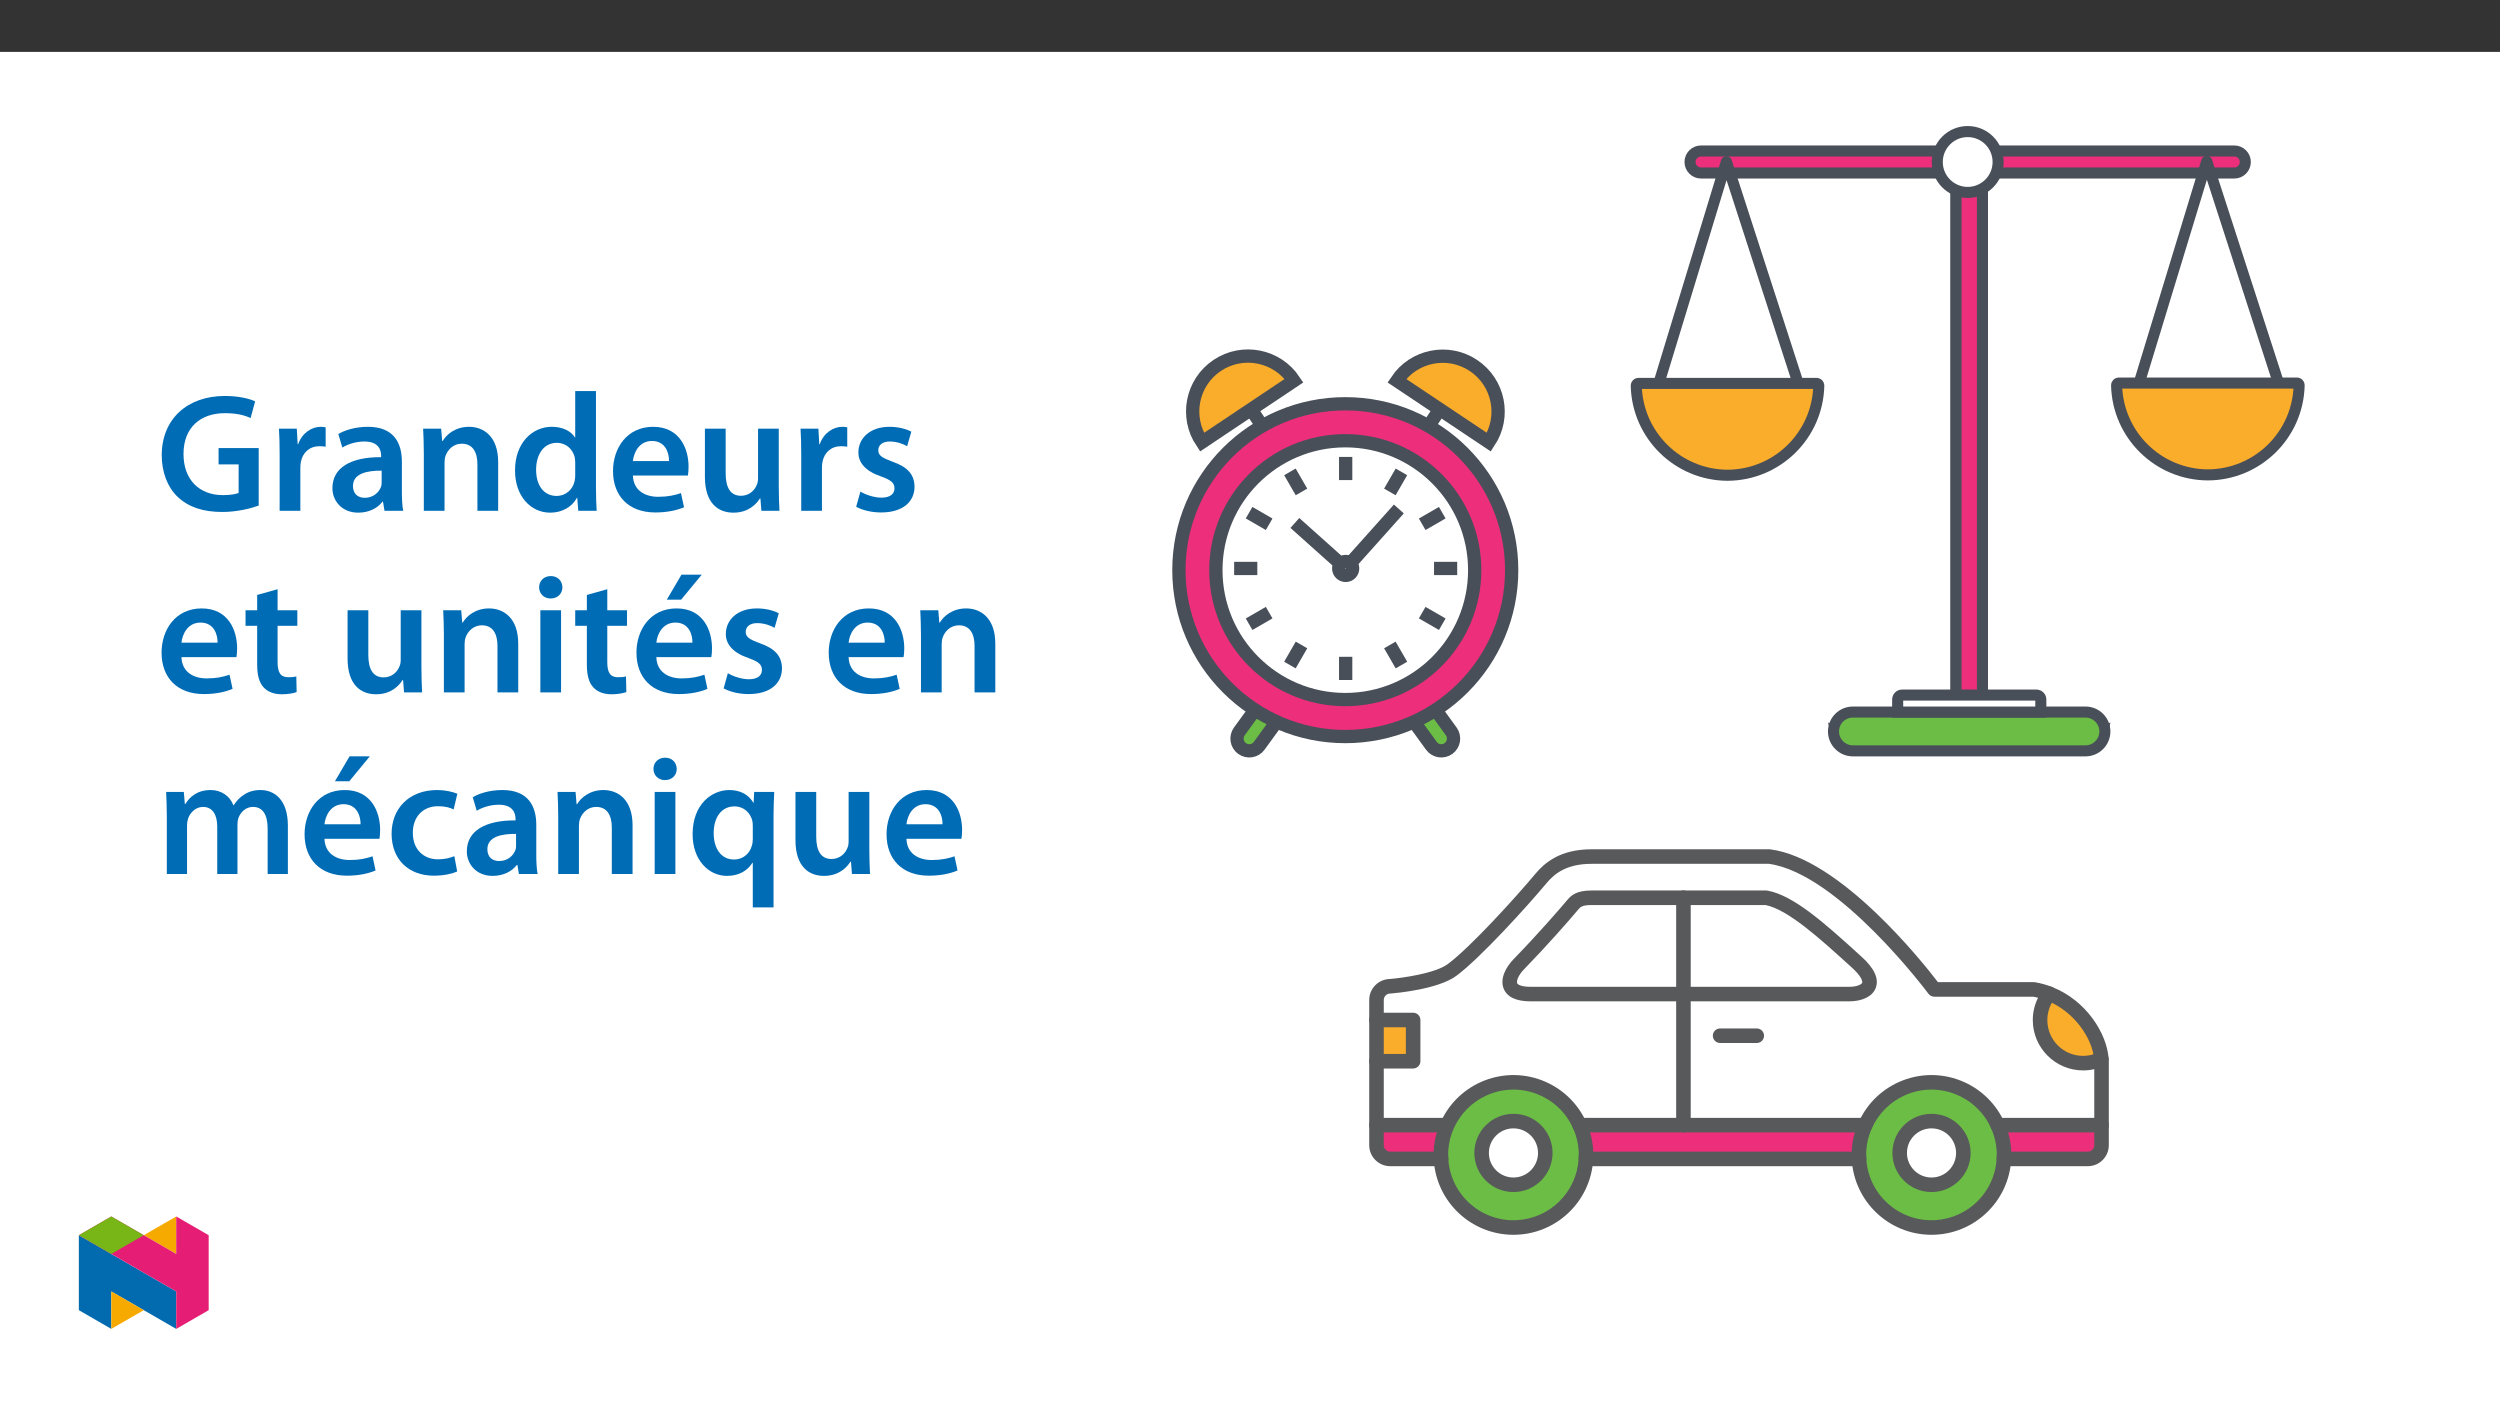
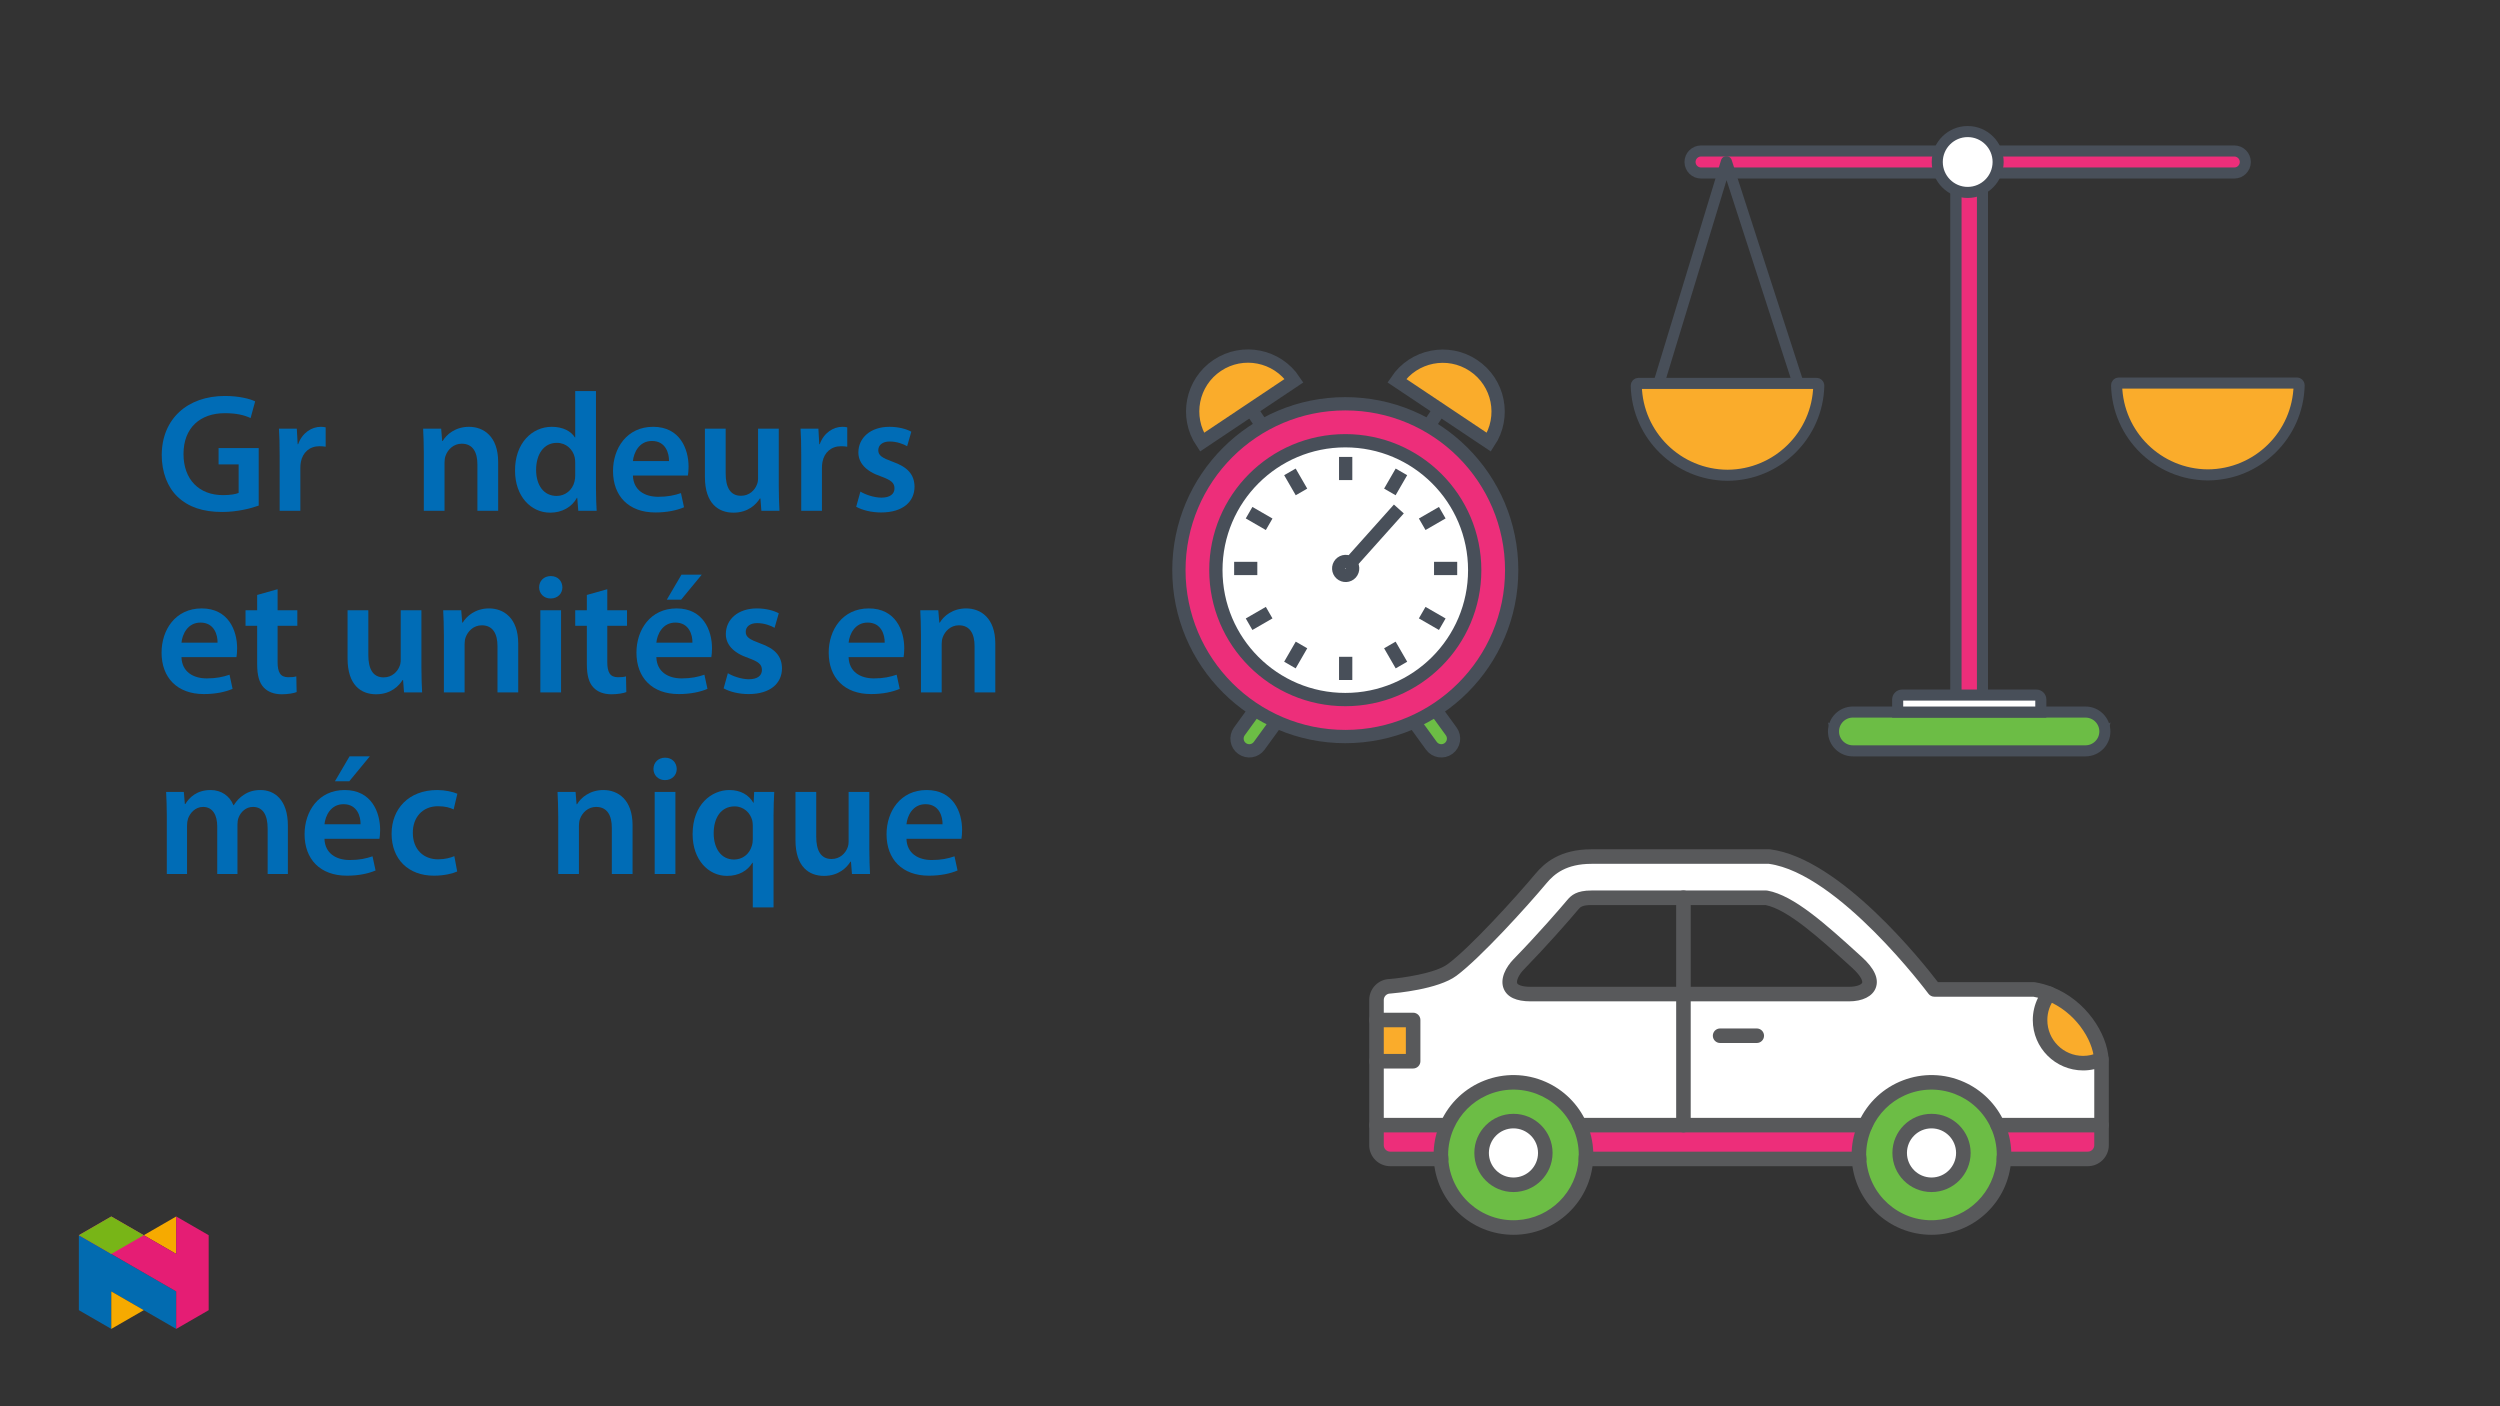
<svg xmlns="http://www.w3.org/2000/svg" xmlns:xlink="http://www.w3.org/1999/xlink" viewBox="0 0 960 540" version="1.1">
  <rect x="0" y="0" width="960" height="540" fill="#333333" stroke="none" />
  <defs>
    <g>
      <symbol overflow="visible" id="glyph0-0">
        <path style="stroke:none;" d="M 0 0 L 32.375 0 L 32.375 -45.328 L 0 -45.328 Z M 16.188 -25.578 L 5.188 -42.094 L 27.188 -42.094 Z M 18.125 -22.656 L 29.141 -39.172 L 29.141 -6.156 Z M 5.188 -3.234 L 16.188 -19.75 L 27.188 -3.234 Z M 3.234 -39.172 L 14.25 -22.656 L 3.234 -6.156 Z M 3.234 -39.172 " />
      </symbol>
      <symbol overflow="visible" id="glyph0-1">
        <path style="stroke:none;" d="M 39.562 -24.094 L 24.156 -24.094 L 24.156 -17.812 L 31.859 -17.812 L 31.859 -6.859 C 30.828 -6.406 28.75 -6.016 25.828 -6.016 C 16.766 -6.016 10.688 -11.906 10.688 -21.828 C 10.688 -31.984 17.219 -37.484 26.547 -37.484 C 31.141 -37.484 34.062 -36.719 36.453 -35.609 L 38.203 -42.016 C 36.188 -43 31.984 -44.094 26.609 -44.094 C 12.172 -44.094 2.391 -35.281 2.328 -21.438 C 2.328 -14.828 4.531 -9.062 8.422 -5.375 C 12.562 -1.422 18.188 0.453 25.578 0.453 C 31.344 0.453 36.781 -0.969 39.562 -2 Z M 39.562 -24.094 " />
      </symbol>
      <symbol overflow="visible" id="glyph0-2">
        <path style="stroke:none;" d="M 4.281 0 L 12.234 0 L 12.234 -16.375 C 12.234 -17.219 12.297 -18.062 12.438 -18.781 C 13.141 -22.406 15.797 -24.797 19.547 -24.797 C 20.531 -24.797 21.234 -24.734 21.953 -24.609 L 21.953 -32.047 C 21.297 -32.188 20.844 -32.25 20.078 -32.25 C 16.641 -32.25 12.953 -29.984 11.391 -25.578 L 11.203 -25.578 L 10.875 -31.531 L 4.016 -31.531 C 4.203 -28.75 4.281 -25.641 4.281 -21.375 Z M 4.281 0 " />
      </symbol>
      <symbol overflow="visible" id="glyph0-3">
-         <path style="stroke:none;" d="M 28.75 -18.906 C 28.75 -25.828 25.828 -32.25 15.734 -32.25 C 10.75 -32.25 6.672 -30.891 4.344 -29.469 L 5.891 -24.281 C 8.031 -25.641 11.266 -26.609 14.375 -26.609 C 19.938 -26.609 20.781 -23.188 20.781 -21.109 L 20.781 -20.594 C 9.125 -20.656 2.078 -16.578 2.078 -8.672 C 2.078 -3.891 5.641 0.719 11.984 0.719 C 16.125 0.719 19.422 -1.031 21.297 -3.5 L 21.5 -3.5 L 22.078 0 L 29.266 0 C 28.875 -1.938 28.75 -4.734 28.75 -7.578 Z M 20.984 -11.078 C 20.984 -10.484 20.984 -9.906 20.781 -9.328 C 20 -7.062 17.734 -4.984 14.5 -4.984 C 11.984 -4.984 9.969 -6.406 9.969 -9.516 C 9.969 -14.312 15.344 -15.469 20.984 -15.406 Z M 20.984 -11.078 " />
-       </symbol>
+         </symbol>
      <symbol overflow="visible" id="glyph0-4">
        <path style="stroke:none;" d="M 4.281 0 L 12.234 0 L 12.234 -18.578 C 12.234 -19.484 12.375 -20.469 12.625 -21.109 C 13.469 -23.5 15.672 -25.766 18.844 -25.766 C 23.188 -25.766 24.859 -22.344 24.859 -17.812 L 24.859 0 L 32.828 0 L 32.828 -18.719 C 32.828 -28.688 27.125 -32.25 21.625 -32.25 C 16.375 -32.25 12.953 -29.266 11.531 -26.812 L 11.328 -26.812 L 10.938 -31.531 L 4.016 -31.531 C 4.141 -28.812 4.281 -25.766 4.281 -22.141 Z M 4.281 0 " />
      </symbol>
      <symbol overflow="visible" id="glyph0-5">
        <path style="stroke:none;" d="M 25.375 -45.969 L 25.375 -28.172 L 25.25 -28.172 C 23.828 -30.5 20.719 -32.25 16.375 -32.25 C 8.812 -32.25 2.203 -25.969 2.266 -15.406 C 2.266 -5.703 8.219 0.719 15.797 0.719 C 20.328 0.719 24.156 -1.484 26.031 -4.984 L 26.156 -4.984 L 26.547 0 L 33.609 0 C 33.469 -2.141 33.344 -5.641 33.344 -8.875 L 33.344 -45.969 Z M 25.375 -13.656 C 25.375 -12.828 25.312 -12.047 25.125 -11.328 C 24.344 -7.906 21.5 -5.703 18.266 -5.703 C 13.203 -5.703 10.359 -9.906 10.359 -15.734 C 10.359 -21.562 13.203 -26.094 18.328 -26.094 C 21.953 -26.094 24.469 -23.562 25.188 -20.531 C 25.312 -19.875 25.375 -19.031 25.375 -18.391 Z M 25.375 -13.656 " />
      </symbol>
      <symbol overflow="visible" id="glyph0-6">
        <path style="stroke:none;" d="M 31.016 -13.531 C 31.141 -14.25 31.281 -15.406 31.281 -16.906 C 31.281 -23.828 27.906 -32.25 17.672 -32.25 C 7.578 -32.25 2.266 -24.016 2.266 -15.281 C 2.266 -5.641 8.281 0.641 18.516 0.641 C 23.047 0.641 26.812 -0.188 29.531 -1.359 L 28.359 -6.797 C 25.906 -5.953 23.312 -5.375 19.625 -5.375 C 14.5 -5.375 10.094 -7.828 9.906 -13.531 Z M 9.906 -19.094 C 10.234 -22.344 12.297 -26.812 17.219 -26.812 C 22.531 -26.812 23.828 -22.016 23.766 -19.094 Z M 9.906 -19.094 " />
      </symbol>
      <symbol overflow="visible" id="glyph0-7">
        <path style="stroke:none;" d="M 32.5 -31.531 L 24.547 -31.531 L 24.547 -12.5 C 24.547 -11.594 24.406 -10.688 24.094 -10.031 C 23.312 -7.969 21.234 -5.766 18 -5.766 C 13.797 -5.766 12.109 -9.125 12.109 -14.375 L 12.109 -31.531 L 4.141 -31.531 L 4.141 -13.016 C 4.141 -2.719 9.391 0.719 15.094 0.719 C 20.781 0.719 23.891 -2.531 25.25 -4.734 L 25.453 -4.734 L 25.828 0 L 32.766 0 C 32.641 -2.594 32.5 -5.703 32.5 -9.453 Z M 32.5 -31.531 " />
      </symbol>
      <symbol overflow="visible" id="glyph0-8">
        <path style="stroke:none;" d="M 2.328 -1.547 C 4.656 -0.266 8.094 0.641 11.906 0.641 C 20.266 0.641 24.734 -3.5 24.734 -9.266 C 24.672 -13.922 22.078 -16.828 16.312 -18.844 C 12.297 -20.328 10.812 -21.234 10.812 -23.25 C 10.812 -25.188 12.375 -26.609 15.219 -26.609 C 18 -26.609 20.594 -25.578 21.891 -24.797 L 23.5 -30.375 C 21.625 -31.406 18.578 -32.25 15.094 -32.25 C 7.766 -32.25 3.172 -27.969 3.172 -22.406 C 3.172 -18.641 5.703 -15.281 11.844 -13.203 C 15.734 -11.781 17.031 -10.75 17.031 -8.609 C 17.031 -6.547 15.469 -5.047 11.984 -5.047 C 9.125 -5.047 5.703 -6.281 3.953 -7.375 Z M 2.328 -1.547 " />
      </symbol>
      <symbol overflow="visible" id="glyph0-9">
        <path style="stroke:none;" d="M 5.562 -37.422 L 5.562 -31.531 L 1.094 -31.531 L 1.094 -25.578 L 5.562 -25.578 L 5.562 -10.75 C 5.562 -6.609 6.344 -3.688 8.094 -1.875 C 9.578 -0.266 11.984 0.719 14.953 0.719 C 17.422 0.719 19.547 0.328 20.719 -0.125 L 20.594 -6.156 C 19.688 -5.891 18.906 -5.828 17.484 -5.828 C 14.438 -5.828 13.406 -7.766 13.406 -11.656 L 13.406 -25.578 L 20.984 -25.578 L 20.984 -31.531 L 13.406 -31.531 L 13.406 -39.625 Z M 5.562 -37.422 " />
      </symbol>
      <symbol overflow="visible" id="glyph0-10">
        <path style="stroke:none;" d="M 12.234 0 L 12.234 -31.531 L 4.281 -31.531 L 4.281 0 Z M 8.281 -44.672 C 5.641 -44.672 3.812 -42.797 3.812 -40.344 C 3.812 -38.016 5.562 -36.062 8.219 -36.062 C 11 -36.062 12.75 -38.016 12.75 -40.344 C 12.688 -42.797 11 -44.672 8.281 -44.672 Z M 8.281 -44.672 " />
      </symbol>
      <symbol overflow="visible" id="glyph0-11">
        <path style="stroke:none;" d="M 31.016 -13.531 C 31.141 -14.25 31.281 -15.406 31.281 -16.906 C 31.281 -23.828 27.906 -32.25 17.672 -32.25 C 7.578 -32.25 2.266 -24.016 2.266 -15.281 C 2.266 -5.641 8.281 0.641 18.516 0.641 C 23.047 0.641 26.812 -0.188 29.531 -1.359 L 28.359 -6.797 C 25.906 -5.953 23.312 -5.375 19.625 -5.375 C 14.5 -5.375 10.094 -7.828 9.906 -13.531 Z M 9.906 -19.094 C 10.234 -22.344 12.297 -26.812 17.219 -26.812 C 22.531 -26.812 23.828 -22.016 23.766 -19.094 Z M 19.547 -45.203 L 13.922 -35.609 L 19.422 -35.609 L 27.328 -45.203 Z M 19.547 -45.203 " />
      </symbol>
      <symbol overflow="visible" id="glyph0-12">
        <path style="stroke:none;" d="M 4.281 0 L 12.047 0 L 12.047 -18.641 C 12.047 -19.547 12.172 -20.469 12.438 -21.297 C 13.203 -23.438 15.219 -25.766 18.188 -25.766 C 21.891 -25.766 23.641 -22.656 23.641 -18.266 L 23.641 0 L 31.406 0 L 31.406 -18.906 C 31.406 -19.812 31.531 -20.844 31.797 -21.562 C 32.641 -23.828 34.641 -25.766 37.359 -25.766 C 41.188 -25.766 43 -22.656 43 -17.422 L 43 0 L 50.766 0 L 50.766 -18.578 C 50.766 -28.688 45.453 -32.25 40.281 -32.25 C 37.625 -32.25 35.609 -31.594 33.797 -30.375 C 32.375 -29.469 31.078 -28.172 29.984 -26.422 L 29.844 -26.422 C 28.484 -29.922 25.25 -32.25 21.109 -32.25 C 15.734 -32.25 12.891 -29.328 11.391 -26.875 L 11.203 -26.875 L 10.812 -31.531 L 4.016 -31.531 C 4.141 -28.812 4.281 -25.766 4.281 -22.141 Z M 4.281 0 " />
      </symbol>
      <symbol overflow="visible" id="glyph0-13">
        <path style="stroke:none;" d="M 26.359 -6.859 C 24.797 -6.219 22.797 -5.641 20.078 -5.641 C 14.641 -5.641 10.422 -9.328 10.422 -15.797 C 10.359 -21.562 13.984 -26.031 20.078 -26.031 C 22.922 -26.031 24.797 -25.453 26.094 -24.797 L 27.516 -30.828 C 25.703 -31.594 22.734 -32.25 19.812 -32.25 C 8.734 -32.25 2.266 -24.922 2.266 -15.469 C 2.266 -5.703 8.672 0.641 18.516 0.641 C 22.469 0.641 25.766 -0.188 27.453 -0.969 Z M 26.359 -6.859 " />
      </symbol>
      <symbol overflow="visible" id="glyph0-14">
        <path style="stroke:none;" d="M 25.375 12.828 L 33.344 12.828 L 33.344 -22.406 C 33.344 -25.703 33.469 -28.688 33.609 -31.531 L 25.906 -31.531 L 25.703 -27.328 L 25.578 -27.391 C 23.891 -30.297 20.781 -32.25 16.375 -32.25 C 9.641 -32.25 2.266 -26.812 2.266 -15.281 C 2.266 -5.438 8.359 0.719 15.469 0.719 C 20.078 0.719 23.375 -1.297 25.25 -4.344 L 25.375 -4.344 Z M 25.375 -13.281 C 25.375 -12.5 25.25 -11.531 25 -10.812 C 24.094 -7.641 21.438 -5.562 18.188 -5.562 C 13.141 -5.562 10.359 -9.906 10.359 -15.672 C 10.359 -21.625 13.203 -25.969 18.391 -25.969 C 21.953 -25.969 24.469 -23.438 25.188 -20.469 C 25.312 -19.875 25.375 -19.172 25.375 -18.516 Z M 25.375 -13.281 " />
      </symbol>
    </g>
    <clipPath id="clip1">
      <path d="M 550 441 L 612 441 L 612 474.16 L 550 474.16 Z M 550 441 " />
    </clipPath>
    <clipPath id="clip2">
      <path d="M 711 441 L 773 441 L 773 474.16 L 711 474.16 Z M 711 441 " />
    </clipPath>
    <clipPath id="clip3">
      <path d="M 450.148 200 L 562 200 L 562 361 L 450.148 361 Z M 450.148 200 " />
    </clipPath>
    <clipPath id="clip4">
      <path d="M 450.148 85 L 557 85 L 557 236 L 450.148 236 Z M 450.148 85 " />
    </clipPath>
    <clipPath id="clip5">
      <path d="M 450.148 64 L 570 64 L 570 242 L 450.148 242 Z M 450.148 64 " />
    </clipPath>
    <clipPath id="clip6">
      <path d="M 450.148 82 L 653 82 L 653 355 L 450.148 355 Z M 450.148 82 " />
    </clipPath>
    <clipPath id="clip7">
      <path d="M 450.148 97 L 639 97 L 639 341 L 450.148 341 Z M 450.148 97 " />
    </clipPath>
    <clipPath id="clip8">
      <path d="M 450.148 180 L 589 180 L 589 334 L 450.148 334 Z M 450.148 180 " />
    </clipPath>
    <clipPath id="clip9">
      <path d="M 450.148 175 L 572 175 L 572 328 L 450.148 328 Z M 450.148 175 " />
    </clipPath>
    <clipPath id="clip10">
      <path d="M 450.148 163 L 560 163 L 560 312 L 450.148 312 Z M 450.148 163 " />
    </clipPath>
    <clipPath id="clip11">
      <path d="M 450.148 124 L 560 124 L 560 274 L 450.148 274 Z M 450.148 124 " />
    </clipPath>
    <clipPath id="clip12">
      <path d="M 450.148 109 L 572 109 L 572 262 L 450.148 262 Z M 450.148 109 " />
    </clipPath>
    <clipPath id="clip13">
      <path d="M 450.148 123 L 610 123 L 610 289 L 450.148 289 Z M 450.148 123 " />
    </clipPath>
    <clipPath id="clip14">
      <path d="M 450.148 128 L 588 128 L 588 290 L 450.148 290 Z M 450.148 128 " />
    </clipPath>
    <clipPath id="clip15">
      <path d="M 691 48.395 L 822 48.395 L 822 328 L 691 328 Z M 691 48.395 " />
    </clipPath>
    <clipPath id="clip16">
      <path d="M 691 48.395 L 821 48.395 L 821 139 L 691 139 Z M 691 48.395 " />
    </clipPath>
    <clipPath id="clip17">
      <path d="M 691 48.395 L 822 48.395 L 822 328 L 691 328 Z M 691 48.395 " />
    </clipPath>
    <clipPath id="clip18">
      <path d="M 588 48.395 L 884.992 48.395 L 884.992 127 L 588 127 Z M 588 48.395 " />
    </clipPath>
    <clipPath id="clip19">
      <path d="M 684 48.395 L 827 48.395 L 827 134 L 684 134 Z M 684 48.395 " />
    </clipPath>
    <clipPath id="clip20">
      <path d="M 683 48.395 L 828 48.395 L 828 134 L 683 134 Z M 683 48.395 " />
    </clipPath>
    <clipPath id="clip21">
      <path d="M 752 86 L 884.992 86 L 884.992 243 L 752 243 Z M 752 86 " />
    </clipPath>
    <clipPath id="clip22">
      <path d="M 30.277 474 L 68 474 L 68 510.301 L 30.277 510.301 Z M 30.277 474 " />
    </clipPath>
    <clipPath id="clip23">
      <path d="M 42 495 L 56 495 L 56 510.301 L 42 510.301 Z M 42 495 " />
    </clipPath>
    <clipPath id="clip24">
      <path d="M 55 467.125 L 68 467.125 L 68 482 L 55 482 Z M 55 467.125 " />
    </clipPath>
    <clipPath id="clip25">
      <path d="M 30.277 467.125 L 80.133 467.125 L 80.133 510.301 L 30.277 510.301 Z M 30.277 467.125 " />
    </clipPath>
    <clipPath id="clip26">
      <path d="M 30.277 467.125 L 56 467.125 L 56 482 L 30.277 482 Z M 30.277 467.125 " />
    </clipPath>
  </defs>
  <g id="surface1">
-     <path style=" stroke:none;fill-rule:nonzero;fill:rgb(100%,100%,100%);fill-opacity:1;" d="M 0 559.926 L 960 559.926 L 960 19.926 L 0 19.926 Z M 0 559.926 " />
    <path style=" stroke:none;fill-rule:nonzero;fill:rgb(98%,67.499%,16.899%);fill-opacity:1;" d="M 542.641 391.672 L 542.641 407.512 L 528.574 407.512 L 528.574 391.672 Z M 542.641 391.672 " />
    <path style=" stroke:none;fill-rule:nonzero;fill:rgb(98%,67.499%,16.899%);fill-opacity:1;" d="M 806.922 406.688 C 798.672 410.566 788.836 407.023 784.957 398.77 C 782.305 393.133 783.055 386.48 786.895 381.574 C 798.945 386.266 806.348 397.93 806.922 406.688 " />
    <path style=" stroke:none;fill-rule:nonzero;fill:rgb(100%,100%,100%);fill-opacity:1;" d="M 581.172 430.5 C 587.926 430.504 593.398 435.98 593.395 442.734 C 593.391 449.488 587.914 454.957 581.16 454.957 C 574.406 454.953 568.934 449.473 568.938 442.719 C 568.941 435.969 574.418 430.496 581.168 430.5 Z M 581.172 430.5 " />
    <path style=" stroke:none;fill-rule:nonzero;fill:rgb(100%,100%,100%);fill-opacity:1;" d="M 741.695 430.5 C 748.449 430.504 753.922 435.98 753.918 442.734 C 753.914 449.488 748.438 454.957 741.68 454.957 C 734.93 454.953 729.457 449.473 729.461 442.719 C 729.465 435.969 734.941 430.496 741.695 430.5 " />
    <path style=" stroke:none;fill-rule:nonzero;fill:rgb(42.4%,74.1%,27.1%);fill-opacity:1;" d="M 753.93 442.719 C 753.93 435.965 748.453 430.484 741.695 430.484 C 734.938 430.484 729.461 435.961 729.461 442.719 C 729.461 449.477 734.938 454.957 741.695 454.957 C 748.449 454.957 753.93 449.488 753.93 442.73 Z M 741.695 415.625 C 757.082 415.629 769.559 428.102 769.559 443.488 C 769.559 443.754 769.547 444.008 769.531 444.258 C 769.516 444.523 769.504 444.773 769.492 445.027 L 769.516 445.027 C 768.672 460.395 755.523 472.168 740.156 471.32 C 725.969 470.539 714.641 459.211 713.859 445.027 L 713.902 445.027 C 713.887 444.773 713.859 444.523 713.848 444.258 C 713.832 444.008 713.816 443.754 713.816 443.488 C 713.809 439.555 714.641 435.664 716.262 432.078 C 720.758 422.062 730.715 415.617 741.695 415.625 " />
    <path style=" stroke:none;fill-rule:nonzero;fill:rgb(42.4%,74.1%,27.1%);fill-opacity:1;" d="M 593.395 442.719 C 593.391 435.969 587.914 430.496 581.16 430.5 C 574.406 430.5 568.934 435.977 568.938 442.734 C 568.941 449.488 574.418 454.957 581.172 454.957 C 587.926 454.953 593.398 449.477 593.395 442.727 Z M 555.684 432.219 C 561.914 418.145 578.371 411.781 592.445 418.008 C 602.531 422.473 609.035 432.461 609.039 443.488 C 609.039 443.754 609.027 444.008 609.012 444.258 C 608.996 444.523 608.984 444.773 608.969 445.027 L 608.996 445.027 C 608.148 460.395 595.004 472.168 579.637 471.32 C 565.449 470.539 554.117 459.211 553.336 445.027 L 553.367 445.027 C 553.352 444.773 553.336 444.523 553.324 444.258 C 553.312 444.008 553.297 443.754 553.297 443.488 C 553.293 439.605 554.105 435.766 555.684 432.219 " />
    <path style=" stroke:none;fill-rule:nonzero;fill:rgb(92.899%,17.999%,47.8%);fill-opacity:1;" d="M 555.309 432.051 L 555.684 432.219 C 554.105 435.766 553.293 439.605 553.297 443.488 C 553.297 443.754 553.309 444.008 553.324 444.258 C 553.312 444.512 553.32 444.77 553.34 445.027 L 533.84 445.027 C 530.934 445.023 528.578 442.668 528.574 439.758 L 528.574 432.051 Z M 555.309 432.051 " />
    <path style=" stroke:none;fill-rule:nonzero;fill:rgb(92.899%,17.999%,47.8%);fill-opacity:1;" d="M 806.988 432.051 L 806.988 439.758 C 806.988 442.672 804.625 445.027 801.715 445.027 L 769.516 445.027 C 769.535 444.77 769.539 444.512 769.531 444.258 C 769.543 444.004 769.559 443.754 769.559 443.488 C 769.562 439.543 768.727 435.645 767.102 432.051 Z M 806.988 432.051 " />
    <path style=" stroke:none;fill-rule:nonzero;fill:rgb(92.899%,17.999%,47.8%);fill-opacity:1;" d="M 713.859 445.027 L 608.996 445.027 C 609.016 444.77 609.02 444.512 609.012 444.258 C 609.023 444.008 609.039 443.754 609.039 443.488 C 609.043 439.543 608.203 435.645 606.582 432.051 L 716.219 432.051 L 716.262 432.078 C 714.641 435.664 713.809 439.555 713.816 443.488 C 713.816 443.754 713.832 444.008 713.844 444.258 C 713.836 444.512 713.84 444.77 713.859 445.027 " />
    <path style=" stroke:none;fill-rule:nonzero;fill:rgb(100%,100%,100%);fill-opacity:1;" d="M 646.441 381.727 L 710.004 381.727 C 716.973 381.727 722.102 377.734 713.035 369.52 C 700.535 358.18 687.84 346.504 678.23 344.742 L 611.148 344.742 C 606.191 344.742 604.949 346.238 603.941 347.426 C 600.996 350.957 592.234 361.016 583.199 370.289 C 579.109 374.492 576.566 381.727 587.781 381.727 Z M 646.441 432.051 L 606.582 432.051 C 600.262 418.016 583.762 411.762 569.727 418.082 C 563.465 420.902 558.465 425.938 555.688 432.219 L 555.309 432.051 L 528.574 432.051 L 528.574 407.512 L 542.641 407.512 L 542.641 391.672 L 528.574 391.672 L 528.574 384.004 C 528.57 381.094 530.93 378.727 533.84 378.727 C 533.84 378.727 551.004 377.355 557.598 372.453 C 566.652 365.75 584.57 345.914 591.789 337.27 C 595.184 333.234 600.59 328.918 611.148 328.918 L 679.43 328.918 C 707.688 332.578 742.773 379.941 742.773 379.941 L 781.043 379.941 C 783.043 380.281 785.004 380.828 786.891 381.574 C 781.281 388.762 782.559 399.141 789.746 404.754 C 794.648 408.582 801.289 409.328 806.922 406.688 C 806.949 407.047 806.992 407.426 806.992 407.789 L 806.992 432.051 L 767.102 432.051 C 760.777 418.012 744.273 411.762 730.238 418.086 C 724.027 420.883 719.055 425.863 716.262 432.078 L 716.223 432.051 Z M 646.441 432.051 " />
    <path style=" stroke:none;fill-rule:nonzero;fill:rgb(34.499%,34.9%,35.699%);fill-opacity:1;" d="M 716.223 434.844 L 606.582 434.844 C 605.039 434.852 603.781 433.605 603.773 432.062 C 603.766 430.523 605.008 429.266 606.551 429.258 L 716.223 429.258 C 717.762 429.25 719.02 430.492 719.027 432.035 C 719.035 433.578 717.793 434.836 716.25 434.844 Z M 716.223 434.844 " />
    <path style=" stroke:none;fill-rule:nonzero;fill:rgb(34.499%,34.9%,35.699%);fill-opacity:1;" d="M 542.641 410.305 L 528.574 410.305 C 527.031 410.312 525.777 409.066 525.766 407.523 C 525.758 405.98 527.004 404.727 528.547 404.719 L 539.848 404.719 L 539.848 394.465 L 528.574 394.465 C 527.031 394.473 525.777 393.23 525.766 391.688 C 525.758 390.145 527.004 388.887 528.547 388.879 L 542.641 388.879 C 544.184 388.879 545.434 390.129 545.434 391.672 L 545.434 407.512 C 545.434 409.055 544.184 410.305 542.641 410.305 " />
    <path style=" stroke:none;fill-rule:nonzero;fill:rgb(34.499%,34.9%,35.699%);fill-opacity:1;" d="M 806.918 409.48 C 805.449 409.477 804.23 408.336 804.133 406.871 C 803.617 399.008 796.652 388.371 785.879 384.18 C 784.441 383.617 783.734 381.996 784.297 380.559 C 784.855 379.125 786.473 378.414 787.906 378.973 C 801.238 384.16 809.09 397.031 809.707 406.504 C 809.809 408.043 808.645 409.371 807.105 409.473 C 807.043 409.477 806.98 409.48 806.918 409.48 " />
    <g clip-path="url(#clip1)" clip-rule="nonzero">
      <path style=" stroke:none;fill-rule:nonzero;fill:rgb(34.499%,34.9%,35.699%);fill-opacity:1;" d="M 581.172 474.16 C 564.887 474.164 551.441 461.438 550.551 445.176 C 550.523 444.82 550.52 444.461 550.535 444.105 C 550.617 442.562 551.938 441.383 553.477 441.469 C 555.016 441.551 556.199 442.867 556.113 444.406 C 556.109 444.562 556.113 444.719 556.129 444.875 C 556.891 458.703 568.719 469.297 582.547 468.535 C 595.312 467.832 605.504 457.641 606.207 444.875 C 606.223 444.719 606.227 444.562 606.223 444.406 C 606.141 442.867 607.32 441.551 608.859 441.469 C 610.402 441.383 611.719 442.562 611.801 444.105 C 611.816 444.469 611.812 444.832 611.785 445.191 C 610.895 461.445 597.449 474.164 581.172 474.16 " />
    </g>
    <path style=" stroke:none;fill-rule:nonzero;fill:rgb(34.499%,34.9%,35.699%);fill-opacity:1;" d="M 581.172 433.293 C 575.965 433.289 571.734 437.512 571.734 442.723 C 571.73 447.934 575.953 452.16 581.164 452.164 C 586.375 452.164 590.598 447.945 590.602 442.734 L 590.602 442.719 C 590.594 437.52 586.375 433.301 581.172 433.293 M 581.172 457.75 C 572.879 457.75 566.148 451.027 566.148 442.734 C 566.145 434.438 572.867 427.711 581.164 427.707 C 589.457 427.703 596.184 434.426 596.191 442.719 C 596.18 451.012 589.465 457.73 581.172 457.75 " />
    <g clip-path="url(#clip2)" clip-rule="nonzero">
      <path style=" stroke:none;fill-rule:nonzero;fill:rgb(34.499%,34.9%,35.699%);fill-opacity:1;" d="M 741.695 474.16 C 725.41 474.164 711.965 461.438 711.07 445.176 C 711.047 444.816 711.043 444.453 711.059 444.09 C 711.152 442.551 712.477 441.379 714.016 441.473 C 715.555 441.566 716.723 442.887 716.637 444.426 C 716.633 444.562 716.637 444.703 716.645 444.844 C 717.391 458.672 729.207 469.281 743.035 468.535 C 755.812 467.848 766.023 457.652 766.727 444.875 C 766.742 444.719 766.746 444.562 766.742 444.41 C 766.66 442.867 767.84 441.551 769.383 441.469 C 770.922 441.383 772.238 442.562 772.32 444.105 C 772.336 444.469 772.332 444.832 772.305 445.191 C 771.414 461.445 757.973 474.164 741.695 474.16 " />
    </g>
    <path style=" stroke:none;fill-rule:nonzero;fill:rgb(34.499%,34.9%,35.699%);fill-opacity:1;" d="M 741.695 433.293 C 736.484 433.297 732.266 437.523 732.27 442.734 C 732.273 447.945 736.504 452.168 741.715 452.164 C 746.922 452.156 751.141 447.93 751.137 442.719 C 751.129 437.512 746.902 433.293 741.695 433.293 M 741.695 457.75 C 733.398 457.746 726.68 451.016 726.684 442.719 C 726.688 434.422 733.418 427.703 741.715 427.707 C 750.004 427.711 756.723 434.43 756.727 442.719 C 756.715 451.016 749.992 457.742 741.695 457.75 " />
    <path style=" stroke:none;fill-rule:nonzero;fill:rgb(34.499%,34.9%,35.699%);fill-opacity:1;" d="M 611.148 347.535 C 607.508 347.535 606.816 348.352 606.086 349.215 C 602.539 353.469 593.73 363.488 585.203 372.238 C 583.109 374.387 582.223 376.676 582.598 377.566 C 582.812 378.074 584.145 378.934 587.781 378.934 L 710.008 378.934 C 713.086 378.934 714.816 378.035 715.062 377.395 C 715.289 376.812 714.762 374.852 711.16 371.59 L 710.328 370.836 C 698.645 360.23 686.562 349.27 677.965 347.535 Z M 710.008 384.52 L 587.781 384.52 C 582.266 384.52 578.789 382.914 577.449 379.738 C 575.812 375.855 578.312 371.305 581.199 368.34 C 590.629 358.66 599.449 348.449 601.797 345.637 C 603.391 343.754 605.402 341.949 611.148 341.949 L 678.23 341.949 C 678.398 341.949 678.566 341.965 678.734 341.996 C 688.914 343.859 701.141 354.953 714.082 366.699 L 714.914 367.453 C 719.816 371.895 721.621 375.914 720.273 379.406 C 719.039 382.609 715.199 384.52 710.008 384.52 " />
    <path style=" stroke:none;fill-rule:nonzero;fill:rgb(34.499%,34.9%,35.699%);fill-opacity:1;" d="M 646.441 434.844 C 644.898 434.844 643.648 433.59 643.648 432.051 L 643.648 344.742 C 643.641 343.199 644.883 341.941 646.426 341.934 C 647.969 341.926 649.227 343.172 649.234 344.715 L 649.234 432.051 C 649.234 433.59 647.984 434.844 646.441 434.844 " />
    <path style=" stroke:none;fill-rule:nonzero;fill:rgb(34.499%,34.9%,35.699%);fill-opacity:1;" d="M 674.598 400.512 L 660.52 400.512 C 658.977 400.512 657.727 399.262 657.727 397.719 C 657.727 396.176 658.977 394.926 660.52 394.926 L 674.598 394.926 C 676.141 394.926 677.391 396.176 677.391 397.719 C 677.391 399.262 676.141 400.512 674.598 400.512 " />
    <path style=" stroke:none;fill-rule:nonzero;fill:rgb(34.499%,34.9%,35.699%);fill-opacity:1;" d="M 772.328 442.23 L 801.711 442.23 C 803.082 442.234 804.191 441.129 804.199 439.758 L 804.199 410.562 C 802.797 410.883 801.363 411.047 799.922 411.047 C 789.258 411.035 780.609 402.395 780.594 391.73 C 780.586 388.742 781.277 385.797 782.613 383.125 C 782.012 382.973 781.406 382.844 780.801 382.734 L 742.773 382.734 C 741.887 382.734 741.055 382.312 740.527 381.602 C 740.184 381.141 705.969 335.355 679.246 331.711 L 611.148 331.711 C 601.367 331.711 596.809 335.645 593.93 339.07 C 586.332 348.168 568.352 367.965 559.262 374.699 C 552.23 379.926 535.902 381.363 534.062 381.508 C 533.988 381.516 533.914 381.52 533.844 381.52 C 532.473 381.523 531.367 382.637 531.371 384.004 L 531.371 439.758 C 531.371 441.125 532.477 442.23 533.844 442.234 L 550.527 442.234 C 550.68 438.383 551.562 434.598 553.133 431.082 C 559.988 415.598 578.098 408.602 593.582 415.457 C 600.492 418.516 606.027 424.016 609.129 430.902 C 610.742 434.473 611.656 438.32 611.805 442.234 L 711.047 442.234 C 711.195 438.324 712.102 434.484 713.719 430.926 C 720.66 415.477 738.812 408.582 754.262 415.527 C 761.098 418.602 766.57 424.07 769.648 430.902 C 771.266 434.469 772.176 438.32 772.328 442.234 Z M 801.711 447.82 L 769.516 447.82 C 767.961 447.82 766.699 446.562 766.695 445.004 C 766.695 444.961 766.699 444.918 766.699 444.875 L 766.742 444.098 C 766.754 443.902 766.766 443.703 766.766 443.488 C 766.773 439.941 766.02 436.434 764.555 433.199 C 758.867 420.57 744.02 414.941 731.391 420.629 C 725.797 423.148 721.32 427.629 718.809 433.223 C 717.348 436.445 716.598 439.949 716.609 443.488 C 716.609 443.699 716.621 443.895 716.633 444.09 L 716.66 444.422 C 716.699 444.621 716.723 444.82 716.723 445.027 C 716.723 446.566 715.473 447.82 713.93 447.82 C 713.918 447.82 713.91 447.82 713.902 447.82 L 608.996 447.82 C 607.441 447.82 606.176 446.559 606.176 445.004 C 606.176 444.953 606.176 444.906 606.18 444.859 L 606.223 444.098 C 606.234 443.902 606.246 443.703 606.246 443.488 C 606.25 439.941 605.5 436.434 604.035 433.199 C 598.352 420.57 583.504 414.945 570.875 420.629 C 565.242 423.164 560.742 427.695 558.242 433.348 C 556.816 436.539 556.082 439.992 556.09 443.488 C 556.09 443.703 556.102 443.902 556.113 444.105 L 556.133 444.477 C 556.438 445.992 555.453 447.465 553.938 447.766 C 553.758 447.801 553.578 447.82 553.395 447.82 L 533.844 447.82 C 529.391 447.812 525.785 444.207 525.781 439.758 L 525.781 384.004 C 525.781 379.598 529.312 376.008 533.715 375.93 C 538.355 375.551 551.094 373.809 555.934 370.211 C 564.648 363.758 582.191 344.406 589.645 335.48 C 593.027 331.461 598.926 326.125 611.148 326.125 L 679.43 326.125 C 679.551 326.125 679.672 326.133 679.789 326.148 C 706.738 329.641 738.461 369.68 744.164 377.145 L 781.043 377.145 C 781.199 377.145 781.355 377.16 781.512 377.188 C 783.703 377.559 785.848 378.16 787.918 378.977 C 789.352 379.539 790.059 381.164 789.492 382.598 C 789.395 382.852 789.258 383.086 789.09 383.301 C 787.195 385.699 786.168 388.672 786.18 391.73 C 786.18 399.309 792.32 405.453 799.902 405.457 C 801.918 405.457 803.91 405.016 805.738 404.156 C 807.137 403.504 808.797 404.105 809.449 405.504 C 809.594 405.809 809.68 406.141 809.707 406.477 L 809.727 406.727 C 809.758 407.082 809.785 407.441 809.785 407.789 L 809.785 439.758 C 809.777 444.211 806.164 447.816 801.711 447.82 " />
    <path style=" stroke:none;fill-rule:nonzero;fill:rgb(34.499%,34.9%,35.699%);fill-opacity:1;" d="M 806.988 434.844 L 767.102 434.844 C 765.559 434.836 764.316 433.578 764.324 432.035 C 764.328 430.504 765.57 429.266 767.102 429.258 L 806.988 429.258 C 808.531 429.25 809.789 430.492 809.797 432.035 C 809.805 433.578 808.562 434.836 807.02 434.844 Z M 806.988 434.844 " />
    <path style=" stroke:none;fill-rule:nonzero;fill:rgb(34.499%,34.9%,35.699%);fill-opacity:1;" d="M 555.309 434.844 L 528.574 434.844 C 527.031 434.852 525.777 433.605 525.77 432.062 C 525.758 430.523 527.004 429.266 528.547 429.258 L 555.309 429.258 C 556.852 429.25 558.109 430.492 558.117 432.035 C 558.125 433.578 556.879 434.836 555.336 434.844 Z M 555.309 434.844 " />
    <path style=" stroke:none;fill-rule:nonzero;fill:rgb(42.4%,74.1%,27.1%);fill-opacity:1;" d="M 489.742 277.824 L 483.527 286.387 C 482.004 288.484 479.066 288.953 476.961 287.43 C 474.855 285.906 474.387 282.965 475.91 280.859 L 481.582 273.047 " />
    <g clip-path="url(#clip3)" clip-rule="nonzero">
      <path style="fill:none;stroke-width:6;stroke-linecap:butt;stroke-linejoin:miter;stroke:rgb(28.2%,31%,34.9%);stroke-opacity:1;stroke-miterlimit:10;" d="M -0.002 0 L -7.314 -10.073 C -9.106 -12.541 -12.562 -13.092 -15.039 -11.3 C -17.516 -9.508 -18.067 -6.047 -16.275 -3.57 L -9.602 5.621 " transform="matrix(0.85,0,0,-0.85,489.744,277.825)" />
    </g>
    <path style="fill-rule:nonzero;fill:rgb(42.4%,74.1%,27.1%);fill-opacity:1;stroke-width:6;stroke-linecap:butt;stroke-linejoin:miter;stroke:rgb(28.2%,31%,34.9%);stroke-opacity:1;stroke-miterlimit:10;" d="M -0.001 -0.001 L 8.064 -11.117 C 9.861 -13.59 13.322 -14.141 15.794 -12.349 C 18.267 -10.552 18.818 -7.092 17.026 -4.619 L 10.201 4.793 " transform="matrix(0.85,0,0,-0.85,542.798,276.933)" />
    <path style="fill:none;stroke-width:6;stroke-linecap:butt;stroke-linejoin:miter;stroke:rgb(28.2%,31%,34.9%);stroke-opacity:1;stroke-miterlimit:10;" d="M -0.001 -0.001 L -5.254 -7.869 " transform="matrix(0.85,0,0,-0.85,552.579,157.62)" />
    <path style="fill-rule:nonzero;fill:rgb(98%,67.499%,16.899%);fill-opacity:1;stroke-width:6;stroke-linecap:butt;stroke-linejoin:miter;stroke:rgb(28.2%,31%,34.9%);stroke-opacity:1;stroke-miterlimit:10;" d="M 0.002 0.001 C 7.644 11.503 4.515 27.023 -6.993 34.665 C -18.449 42.28 -33.904 39.21 -41.579 27.79 Z M 0.002 0.001 " transform="matrix(0.85,0,0,-0.85,571.725,169.797)" />
    <g clip-path="url(#clip4)" clip-rule="nonzero">
      <path style="fill:none;stroke-width:6;stroke-linecap:butt;stroke-linejoin:miter;stroke:rgb(28.2%,31%,34.9%);stroke-opacity:1;stroke-miterlimit:10;" d="M -0 -0.002 L 4.738 -7.093 " transform="matrix(0.85,0,0,-0.85,480.516,157.326)" />
    </g>
    <path style=" stroke:none;fill-rule:nonzero;fill:rgb(98%,67.499%,16.899%);fill-opacity:1;" d="M 461.57 169.797 C 455.047 160.039 457.668 146.84 467.43 140.316 C 477.188 133.793 490.387 136.414 496.91 146.176 Z M 461.57 169.797 " />
    <g clip-path="url(#clip5)" clip-rule="nonzero">
      <path style="fill:none;stroke-width:6;stroke-linecap:butt;stroke-linejoin:miter;stroke:rgb(28.2%,31%,34.9%);stroke-opacity:1;stroke-miterlimit:10;" d="M 0.001 0.001 C -7.674 11.48 -4.59 27.009 6.894 34.683 C 18.374 42.358 33.903 39.274 41.577 27.79 Z M 0.001 0.001 " transform="matrix(0.85,0,0,-0.85,461.569,169.797)" />
    </g>
    <path style=" stroke:none;fill-rule:nonzero;fill:rgb(92.899%,17.999%,47.8%);fill-opacity:1;" d="M 580.484 218.941 C 580.488 254.227 551.883 282.832 516.594 282.836 C 481.309 282.84 452.699 254.234 452.699 218.945 C 452.699 183.66 481.301 155.051 516.59 155.051 C 551.875 155.047 580.48 183.648 580.484 218.938 Z M 580.484 218.941 " />
    <g clip-path="url(#clip6)" clip-rule="nonzero">
      <path style="fill:none;stroke-width:6;stroke-linecap:butt;stroke-linejoin:miter;stroke:rgb(28.2%,31%,34.9%);stroke-opacity:1;stroke-miterlimit:10;" d="M -0.001 -0.002 C 0.003 -41.513 -33.65 -75.167 -75.167 -75.172 C -116.679 -75.176 -150.337 -41.523 -150.337 -0.006 C -150.337 41.506 -116.688 75.164 -75.172 75.164 C -33.66 75.169 -0.006 41.52 -0.001 0.003 Z M -0.001 -0.002 " transform="matrix(0.85,0,0,-0.85,580.486,218.94)" />
    </g>
    <path style=" stroke:none;fill-rule:nonzero;fill:rgb(100%,100%,100%);fill-opacity:1;" d="M 566.285 218.941 C 566.285 246.387 544.035 268.633 516.59 268.633 C 489.145 268.633 466.895 246.387 466.895 218.941 C 466.895 191.492 489.145 169.246 516.59 169.246 C 544.035 169.242 566.285 191.492 566.285 218.938 Z M 566.285 218.941 " />
    <g clip-path="url(#clip7)" clip-rule="nonzero">
      <path style="fill:none;stroke-width:6;stroke-linecap:butt;stroke-linejoin:miter;stroke:rgb(28.2%,31%,34.9%);stroke-opacity:1;stroke-miterlimit:10;" d="M 0.001 -0.002 C 0.001 -32.29 -26.176 -58.462 -58.464 -58.462 C -90.753 -58.462 -116.929 -32.29 -116.929 -0.002 C -116.929 32.292 -90.753 58.464 -58.464 58.464 C -26.176 58.468 0.001 32.292 0.001 0.003 Z M 0.001 -0.002 " transform="matrix(0.85,0,0,-0.85,566.285,218.94)" />
    </g>
    <path style="fill:none;stroke-width:6;stroke-linecap:butt;stroke-linejoin:miter;stroke:rgb(28.2%,31%,34.9%);stroke-opacity:1;stroke-miterlimit:10;" d="M 0.001 0.001 L 0.001 -10.463 " transform="matrix(0.85,0,0,-0.85,516.737,175.458)" />
    <path style="fill:none;stroke-width:6;stroke-linecap:butt;stroke-linejoin:miter;stroke:rgb(28.2%,31%,34.9%);stroke-opacity:1;stroke-miterlimit:10;" d="M -0.002 -0.002 L -5.232 -9.064 " transform="matrix(0.85,0,0,-0.85,538.15,181.198)" />
    <path style="fill:none;stroke-width:6;stroke-linecap:butt;stroke-linejoin:miter;stroke:rgb(28.2%,31%,34.9%);stroke-opacity:1;stroke-miterlimit:10;" d="M 0.001 0.002 L -9.062 -5.232 " transform="matrix(0.85,0,0,-0.85,553.828,196.873)" />
    <path style="fill:none;stroke-width:6;stroke-linecap:butt;stroke-linejoin:miter;stroke:rgb(28.2%,31%,34.9%);stroke-opacity:1;stroke-miterlimit:10;" d="M 0.001 -0.001 L -10.463 -0.001 " transform="matrix(0.85,0,0,-0.85,559.565,218.288)" />
    <path style="fill:none;stroke-width:6;stroke-linecap:butt;stroke-linejoin:miter;stroke:rgb(28.2%,31%,34.9%);stroke-opacity:1;stroke-miterlimit:10;" d="M 0.001 -0.001 L -9.066 5.229 " transform="matrix(0.85,0,0,-0.85,553.831,239.699)" />
    <path style="fill:none;stroke-width:6;stroke-linecap:butt;stroke-linejoin:miter;stroke:rgb(28.2%,31%,34.9%);stroke-opacity:1;stroke-miterlimit:10;" d="M -0.001 -0 L -5.235 9.072 " transform="matrix(0.85,0,0,-0.85,538.153,255.379)" />
    <g clip-path="url(#clip8)" clip-rule="nonzero">
      <path style="fill:none;stroke-width:6;stroke-linecap:butt;stroke-linejoin:miter;stroke:rgb(28.2%,31%,34.9%);stroke-opacity:1;stroke-miterlimit:10;" d="M 0.001 -0.001 L 0.006 10.472 " transform="matrix(0.85,0,0,-0.85,516.737,261.116)" />
    </g>
    <g clip-path="url(#clip9)" clip-rule="nonzero">
      <path style="fill:none;stroke-width:6;stroke-linecap:butt;stroke-linejoin:miter;stroke:rgb(28.2%,31%,34.9%);stroke-opacity:1;stroke-miterlimit:10;" d="M -0 -0 L 5.234 9.072 " transform="matrix(0.85,0,0,-0.85,495.325,255.379)" />
    </g>
    <g clip-path="url(#clip10)" clip-rule="nonzero">
      <path style="fill:none;stroke-width:6;stroke-linecap:butt;stroke-linejoin:miter;stroke:rgb(28.2%,31%,34.9%);stroke-opacity:1;stroke-miterlimit:10;" d="M -0 -0.001 L 9.067 5.229 " transform="matrix(0.85,0,0,-0.85,479.649,239.699)" />
    </g>
    <path style="fill:none;stroke-width:6;stroke-linecap:butt;stroke-linejoin:miter;stroke:rgb(28.2%,31%,34.9%);stroke-opacity:1;stroke-miterlimit:10;" d="M -0.002 -0.001 L 10.467 -0.001 " transform="matrix(0.85,0,0,-0.85,473.912,218.288)" />
    <g clip-path="url(#clip11)" clip-rule="nonzero">
      <path style="fill:none;stroke-width:6;stroke-linecap:butt;stroke-linejoin:miter;stroke:rgb(28.2%,31%,34.9%);stroke-opacity:1;stroke-miterlimit:10;" d="M -0.002 0.002 L 9.065 -5.237 " transform="matrix(0.85,0,0,-0.85,479.65,196.873)" />
    </g>
    <g clip-path="url(#clip12)" clip-rule="nonzero">
      <path style="fill:none;stroke-width:6;stroke-linecap:butt;stroke-linejoin:miter;stroke:rgb(28.2%,31%,34.9%);stroke-opacity:1;stroke-miterlimit:10;" d="M 0.002 -0.002 L 5.227 -9.064 " transform="matrix(0.85,0,0,-0.85,495.326,181.198)" />
    </g>
    <path style="fill:none;stroke-width:6;stroke-linecap:round;stroke-linejoin:bevel;stroke:rgb(28.2%,31%,34.9%);stroke-opacity:1;stroke-miterlimit:4;" d="M 0.001 -0.001 C -1.157 -1.297 -1.046 -3.287 0.254 -4.445 C 1.55 -5.603 3.545 -5.493 4.703 -4.192 C 5.856 -2.896 5.746 -0.906 4.45 0.252 C 3.154 1.41 1.164 1.299 0.006 0.004 C 0.001 0.004 0.001 0.004 0.001 -0.001 Z M 0.001 -0.001 " transform="matrix(0.85,0,0,-0.85,514.741,216.503)" />
    <g clip-path="url(#clip13)" clip-rule="nonzero">
      <path style="fill:none;stroke-width:6;stroke-linecap:butt;stroke-linejoin:miter;stroke:rgb(28.2%,31%,34.9%);stroke-opacity:1;stroke-miterlimit:10;" d="M 0.002 -0.001 L -21.924 -24.518 " transform="matrix(0.85,0,0,-0.85,537.159,195.448)" />
    </g>
    <g clip-path="url(#clip14)" clip-rule="nonzero">
-       <path style="fill:none;stroke-width:6;stroke-linecap:butt;stroke-linejoin:miter;stroke:rgb(28.2%,31%,34.9%);stroke-opacity:1;stroke-miterlimit:10;" d="M 0.001 0.002 L 21.596 -19.309 " transform="matrix(0.85,0,0,-0.85,497.225,200.818)" />
-     </g>
+       </g>
    <path style="fill-rule:nonzero;fill:rgb(92.899%,17.999%,47.8%);fill-opacity:1;stroke-width:5;stroke-linecap:butt;stroke-linejoin:miter;stroke:rgb(28.2%,31%,34.9%);stroke-opacity:1;stroke-miterlimit:10;" d="M 355.077 484.646 L 365.018 484.646 L 365.018 243.819 L 355.077 243.819 Z M 355.077 484.646 " transform="matrix(0.85,0,0,-0.85,450.149,474.16)" />
    <path style=" stroke:none;fill-rule:nonzero;fill:rgb(92.899%,17.999%,47.8%);fill-opacity:1;" d="M 752.812 266.066 L 759.562 266.066 L 759.562 63.059 L 752.812 63.059 Z M 760.414 267.766 L 751.965 267.766 C 751.496 267.766 751.113 267.383 751.113 266.914 L 751.113 62.211 C 751.113 61.738 751.496 61.359 751.965 61.359 L 760.414 61.359 C 760.883 61.359 761.266 61.738 761.266 62.211 L 761.266 266.914 C 761.266 267.383 760.887 267.766 760.414 267.766 Z M 760.414 267.766 " />
    <g clip-path="url(#clip15)" clip-rule="nonzero">
      <path style="fill:none;stroke-width:5;stroke-linecap:butt;stroke-linejoin:miter;stroke:rgb(28.2%,31%,34.9%);stroke-opacity:1;stroke-miterlimit:10;" d="M 356.075 244.816 L 364.016 244.816 L 364.016 483.649 L 356.075 483.649 Z M 365.018 242.817 L 355.077 242.817 C 354.526 242.817 354.076 243.267 354.076 243.819 L 354.076 484.646 C 354.076 485.202 354.526 485.648 355.077 485.648 L 365.018 485.648 C 365.569 485.648 366.02 485.202 366.02 484.646 L 366.02 243.819 C 366.02 243.267 365.574 242.817 365.018 242.817 Z M 365.018 242.817 " transform="matrix(0.85,0,0,-0.85,450.149,474.16)" />
    </g>
    <path style=" stroke:none;fill-rule:nonzero;fill:rgb(92.899%,17.999%,47.8%);fill-opacity:1;" d="M 760.414 63.059 L 760.414 77.016 C 757.781 78.324 754.734 78.504 751.965 77.52 L 751.965 63.059 Z M 760.414 63.059 " />
    <g clip-path="url(#clip16)" clip-rule="nonzero">
      <path style="fill:none;stroke-width:5;stroke-linecap:butt;stroke-linejoin:miter;stroke:rgb(28.2%,31%,34.9%);stroke-opacity:1;stroke-miterlimit:10;" d="M -0 0.001 L -0 -16.419 C -3.098 -17.959 -6.682 -18.17 -9.94 -17.012 L -9.94 0.001 Z M -0 0.001 " transform="matrix(0.85,0,0,-0.85,760.414,63.059)" />
    </g>
    <path style=" stroke:none;fill-rule:nonzero;fill:rgb(92.899%,17.999%,47.8%);fill-opacity:1;" d="M 760.414 267.766 L 751.965 267.766 C 751.496 267.766 751.113 267.383 751.113 266.914 L 751.113 62.207 C 751.113 61.738 751.496 61.359 751.965 61.359 L 760.414 61.359 C 760.883 61.359 761.266 61.738 761.266 62.207 L 761.266 266.914 C 761.266 267.383 760.887 267.766 760.414 267.766 Z M 760.414 267.766 " />
    <g clip-path="url(#clip17)" clip-rule="nonzero">
      <path style="fill:none;stroke-width:5;stroke-linecap:butt;stroke-linejoin:miter;stroke:rgb(28.2%,31%,34.9%);stroke-opacity:1;stroke-miterlimit:10;" d="M -0 -0.001 L -9.94 -0.001 C -10.492 -0.001 -10.942 0.449 -10.942 1.001 L -10.942 241.833 C -10.942 242.384 -10.492 242.83 -9.94 242.83 L -0 242.83 C 0.551 242.83 1.002 242.384 1.002 241.833 L 1.002 1.001 C 1.002 0.449 0.556 -0.001 -0 -0.001 Z M -0 -0.001 " transform="matrix(0.85,0,0,-0.85,760.414,267.765)" />
    </g>
    <path style=" stroke:none;fill-rule:nonzero;fill:rgb(92.899%,17.999%,47.8%);fill-opacity:1;" d="M 862.199 62.207 C 862.199 64.539 860.305 66.434 857.969 66.434 L 653.219 66.434 C 650.883 66.441 648.984 64.559 648.973 62.227 C 648.965 59.891 650.848 57.992 653.18 57.98 L 857.969 57.98 C 860.305 57.98 862.199 59.871 862.199 62.207 " />
    <g clip-path="url(#clip18)" clip-rule="nonzero">
      <path style="fill:none;stroke-width:5;stroke-linecap:butt;stroke-linejoin:miter;stroke:rgb(28.2%,31%,34.9%);stroke-opacity:1;stroke-miterlimit:10;" d="M 0.002 -0.001 C 0.002 -2.744 -2.227 -4.973 -4.975 -4.973 L -245.857 -4.973 C -248.605 -4.982 -250.839 -2.767 -250.853 -0.024 C -250.862 2.724 -248.647 4.958 -245.903 4.972 L -4.975 4.972 C -2.227 4.972 0.002 2.747 0.002 -0.001 Z M 0.002 -0.001 " transform="matrix(0.85,0,0,-0.85,862.197,62.206)" />
    </g>
    <path style=" stroke:none;fill-rule:nonzero;fill:rgb(92.899%,17.999%,47.8%);fill-opacity:1;" d="M 755.594 51.367 C 761.582 51.367 766.434 56.219 766.434 62.207 C 766.434 68.191 761.582 73.043 755.594 73.043 C 749.609 73.043 744.758 68.191 744.758 62.207 C 744.758 56.219 749.609 51.367 755.594 51.367 " />
    <g clip-path="url(#clip19)" clip-rule="nonzero">
      <path style="fill:none;stroke-width:5;stroke-linecap:butt;stroke-linejoin:miter;stroke:rgb(28.2%,31%,34.9%);stroke-opacity:1;stroke-miterlimit:10;" d="M -0.001 0.002 C 7.044 0.002 12.752 -5.706 12.752 -12.751 C 12.752 -19.791 7.044 -25.499 -0.001 -25.499 C -7.042 -25.499 -12.749 -19.791 -12.749 -12.751 C -12.749 -5.706 -7.042 0.002 -0.001 0.002 Z M -0.001 0.002 " transform="matrix(0.85,0,0,-0.85,755.595,51.369)" />
    </g>
    <path style=" stroke:none;fill-rule:nonzero;fill:rgb(100%,100%,100%);fill-opacity:1;" d="M 755.594 73.895 C 749.141 73.895 743.906 68.66 743.906 62.207 C 743.906 55.75 749.141 50.52 755.594 50.52 C 762.051 50.52 767.281 55.75 767.281 62.207 C 767.273 68.656 762.047 73.887 755.594 73.895 " />
    <g clip-path="url(#clip20)" clip-rule="nonzero">
      <path style="fill:none;stroke-width:5;stroke-linecap:butt;stroke-linejoin:miter;stroke:rgb(28.2%,31%,34.9%);stroke-opacity:1;stroke-miterlimit:10;" d="M -0.001 -0.001 C -7.593 -0.001 -13.751 6.157 -13.751 13.749 C -13.751 21.346 -7.593 27.499 -0.001 27.499 C 7.595 27.499 13.749 21.346 13.749 13.749 C 13.74 6.162 7.591 0.008 -0.001 -0.001 Z M -0.001 -0.001 " transform="matrix(0.85,0,0,-0.85,755.595,73.894)" />
    </g>
    <path style=" stroke:none;fill-rule:nonzero;fill:rgb(92.899%,17.999%,47.8%);fill-opacity:1;" d="M 804.105 282.375 L 708.277 282.375 C 707.18 282.379 706.094 282.105 705.129 281.578 C 705.844 284.539 708.492 286.625 711.539 286.625 L 800.844 286.625 C 803.891 286.625 806.539 284.539 807.254 281.578 C 806.289 282.105 805.203 282.379 804.105 282.375 " />
    <path style="fill:none;stroke-width:5;stroke-linecap:butt;stroke-linejoin:miter;stroke:rgb(28.2%,31%,34.9%);stroke-opacity:1;stroke-miterlimit:10;" d="M 0.002 0.002 L -112.737 0.002 C -114.028 -0.003 -115.306 0.319 -116.441 0.94 C -115.6 -2.544 -112.484 -4.998 -108.899 -4.998 L -3.835 -4.998 C -0.251 -4.998 2.865 -2.544 3.706 0.94 C 2.571 0.319 1.294 -0.003 0.002 0.002 Z M 0.002 0.002 " transform="matrix(0.85,0,0,-0.85,804.104,282.377)" />
    <path style=" stroke:none;fill-rule:nonzero;fill:rgb(42.4%,74.1%,27.1%);fill-opacity:1;" d="M 800.844 288.328 L 711.539 288.328 C 707.422 288.34 704.074 285.016 704.062 280.902 C 704.047 276.789 707.371 273.441 711.484 273.43 L 800.844 273.43 C 804.961 273.441 808.281 276.789 808.27 280.902 C 808.254 284.996 804.938 288.312 800.844 288.328 " />
    <path style="fill:none;stroke-width:5;stroke-linecap:butt;stroke-linejoin:miter;stroke:rgb(28.2%,31%,34.9%);stroke-opacity:1;stroke-miterlimit:10;" d="M -0.002 -0.002 L -105.066 -0.002 C -109.91 -0.015 -113.849 3.895 -113.862 8.735 C -113.881 13.574 -109.97 17.512 -105.131 17.526 L -0.002 17.526 C 4.842 17.512 8.748 13.574 8.734 8.735 C 8.716 3.918 4.814 0.017 -0.002 -0.002 Z M -0.002 -0.002 " transform="matrix(0.85,0,0,-0.85,800.846,288.327)" />
    <path style=" stroke:none;fill-rule:nonzero;fill:rgb(100%,100%,100%);fill-opacity:1;" d="M 730.41 266.91 L 781.973 266.91 C 782.914 266.91 783.676 267.672 783.676 268.609 L 783.676 273.426 L 728.707 273.426 L 728.707 268.609 C 728.707 267.672 729.469 266.91 730.41 266.91 " />
    <path style="fill:none;stroke-width:5;stroke-linecap:butt;stroke-linejoin:miter;stroke:rgb(28.2%,31%,34.9%);stroke-opacity:1;stroke-miterlimit:10;" d="M 0.002 0.001 L 60.664 0.001 C 61.771 0.001 62.667 -0.895 62.667 -1.998 L 62.667 -7.665 L -2.002 -7.665 L -2.002 -1.998 C -2.002 -0.895 -1.106 0.001 0.002 0.001 Z M 0.002 0.001 " transform="matrix(0.85,0,0,-0.85,730.408,266.911)" />
    <path style="fill:none;stroke-width:5;stroke-linecap:round;stroke-linejoin:round;stroke:rgb(28.2%,31%,34.9%);stroke-opacity:1;stroke-miterlimit:4;" d="M -0 -0.001 L -33.998 104.999 L -66.002 -0.001 " transform="matrix(0.85,0,0,-0.85,691.832,151.335)" />
    <path style=" stroke:none;fill-rule:nonzero;fill:rgb(98%,67.499%,16.899%);fill-opacity:1;" d="M 663.371 182.5 C 644.301 182.41 628.766 167.156 628.324 148.094 C 628.316 147.621 628.688 147.234 629.156 147.227 L 697.566 147.227 C 698.035 147.227 698.414 147.605 698.414 148.078 L 698.414 148.094 C 697.973 167.156 682.441 182.41 663.371 182.5 " />
    <path style="fill:none;stroke-width:5;stroke-linecap:butt;stroke-linejoin:miter;stroke:rgb(28.2%,31%,34.9%);stroke-opacity:1;stroke-miterlimit:10;" d="M 0.002 0.002 C -22.434 0.107 -40.711 18.053 -41.23 40.479 C -41.239 41.036 -40.803 41.49 -40.251 41.5 L 40.231 41.5 C 40.783 41.5 41.229 41.054 41.229 40.498 L 41.229 40.479 C 40.709 18.053 22.437 0.107 0.002 0.002 Z M 0.002 0.002 " transform="matrix(0.85,0,0,-0.85,663.37,182.501)" />
-     <path style="fill:none;stroke-width:5;stroke-linecap:round;stroke-linejoin:round;stroke:rgb(28.2%,31%,34.9%);stroke-opacity:1;stroke-miterlimit:4;" d="M -0.001 0.001 L -33.999 105.001 L -65.998 0.001 " transform="matrix(0.85,0,0,-0.85,876.282,151.192)" />
    <path style=" stroke:none;fill-rule:nonzero;fill:rgb(98%,67.499%,16.899%);fill-opacity:1;" d="M 847.82 182.359 C 828.75 182.27 813.215 167.016 812.773 147.949 C 812.766 147.48 813.137 147.094 813.605 147.086 L 882.016 147.086 C 882.484 147.086 882.867 147.465 882.867 147.934 L 882.867 147.949 C 882.426 167.016 866.891 182.266 847.82 182.359 " />
    <g clip-path="url(#clip21)" clip-rule="nonzero">
      <path style="fill:none;stroke-width:5;stroke-linecap:butt;stroke-linejoin:miter;stroke:rgb(28.2%,31%,34.9%);stroke-opacity:1;stroke-miterlimit:10;" d="M 0.001 0 C -22.435 0.106 -40.712 18.052 -41.231 40.483 C -41.24 41.034 -40.804 41.489 -40.252 41.499 L 40.23 41.499 C 40.782 41.499 41.232 41.053 41.232 40.501 L 41.232 40.483 C 40.713 18.052 22.436 0.111 0.001 0 Z M 0.001 0 " transform="matrix(0.85,0,0,-0.85,847.82,182.36)" />
    </g>
    <g style="fill:rgb(0%,42.354%,71.373%);fill-opacity:1;">
      <use xlink:href="#glyph0-1" x="59.776" y="196.145" />
    </g>
    <g style="fill:rgb(0%,42.354%,71.373%);fill-opacity:1;">
      <use xlink:href="#glyph0-2" x="103.099" y="196.145" />
    </g>
    <g style="fill:rgb(0%,42.354%,71.373%);fill-opacity:1;">
      <use xlink:href="#glyph0-3" x="125.569" y="196.145" />
      <use xlink:href="#glyph0-4" x="158.466" y="196.145" />
      <use xlink:href="#glyph0-5" x="195.507" y="196.145" />
      <use xlink:href="#glyph0-6" x="233.131" y="196.145" />
      <use xlink:href="#glyph0-7" x="266.546" y="196.145" />
      <use xlink:href="#glyph0-2" x="303.392" y="196.145" />
      <use xlink:href="#glyph0-8" x="326.446" y="196.145" />
    </g>
    <g style="fill:rgb(0%,42.354%,71.373%);fill-opacity:1;">
      <use xlink:href="#glyph0-6" x="59.776" y="265.883" />
      <use xlink:href="#glyph0-9" x="93.191" y="265.883" />
    </g>
    <g style="fill:rgb(0%,42.354%,71.373%);fill-opacity:1;">
      <use xlink:href="#glyph0-7" x="129.325" y="265.883" />
      <use xlink:href="#glyph0-4" x="166.172" y="265.883" />
      <use xlink:href="#glyph0-10" x="203.213" y="265.883" />
      <use xlink:href="#glyph0-9" x="219.791" y="265.883" />
    </g>
    <g style="fill:rgb(0%,42.354%,71.373%);fill-opacity:1;">
      <use xlink:href="#glyph0-11" x="242.132" y="265.883" />
      <use xlink:href="#glyph0-8" x="275.547" y="265.883" />
    </g>
    <g style="fill:rgb(0%,42.354%,71.373%);fill-opacity:1;">
      <use xlink:href="#glyph0-6" x="315.955" y="265.883" />
      <use xlink:href="#glyph0-4" x="349.37" y="265.883" />
    </g>
    <g style="fill:rgb(0%,42.354%,71.373%);fill-opacity:1;">
      <use xlink:href="#glyph0-12" x="59.776" y="335.622" />
      <use xlink:href="#glyph0-11" x="114.69" y="335.622" />
      <use xlink:href="#glyph0-13" x="148.105" y="335.622" />
      <use xlink:href="#glyph0-3" x="177.181" y="335.622" />
      <use xlink:href="#glyph0-4" x="210.077" y="335.622" />
      <use xlink:href="#glyph0-10" x="247.118" y="335.622" />
      <use xlink:href="#glyph0-14" x="263.696" y="335.622" />
      <use xlink:href="#glyph0-7" x="301.32" y="335.622" />
      <use xlink:href="#glyph0-6" x="338.167" y="335.622" />
    </g>
    <g clip-path="url(#clip22)" clip-rule="nonzero">
      <path style=" stroke:none;fill-rule:nonzero;fill:rgb(0.8%,42%,68.999%);fill-opacity:1;" d="M 30.277 503.105 L 42.738 510.301 L 42.738 495.91 L 67.668 510.301 L 67.668 495.91 L 30.277 474.32 Z M 30.277 503.105 " />
    </g>
    <g clip-path="url(#clip23)" clip-rule="nonzero">
      <path style=" stroke:none;fill-rule:nonzero;fill:rgb(96.1%,66.699%,0%);fill-opacity:1;" d="M 42.738 510.301 L 55.203 503.105 L 42.738 495.91 Z M 42.738 510.301 " />
    </g>
    <g clip-path="url(#clip24)" clip-rule="nonzero">
      <path style=" stroke:none;fill-rule:nonzero;fill:rgb(96.1%,66.699%,0%);fill-opacity:1;" d="M 67.668 467.125 L 55.203 474.32 L 67.668 481.516 Z M 67.668 467.125 " />
    </g>
    <g clip-path="url(#clip25)" clip-rule="nonzero">
      <path style=" stroke:none;fill-rule:nonzero;fill:rgb(89.799%,11.4%,45.499%);fill-opacity:1;" d="M 67.668 467.125 L 67.668 481.516 L 42.738 467.125 L 30.277 474.32 L 67.668 495.91 L 67.668 510.301 L 80.133 503.105 L 80.133 474.32 Z M 67.668 467.125 " />
    </g>
    <g clip-path="url(#clip26)" clip-rule="nonzero">
      <path style=" stroke:none;fill-rule:nonzero;fill:rgb(47.099%,70.999%,9%);fill-opacity:1;" d="M 42.738 467.125 L 30.277 474.32 L 42.738 481.516 L 55.203 474.32 Z M 42.738 467.125 " />
    </g>
  </g>
</svg>